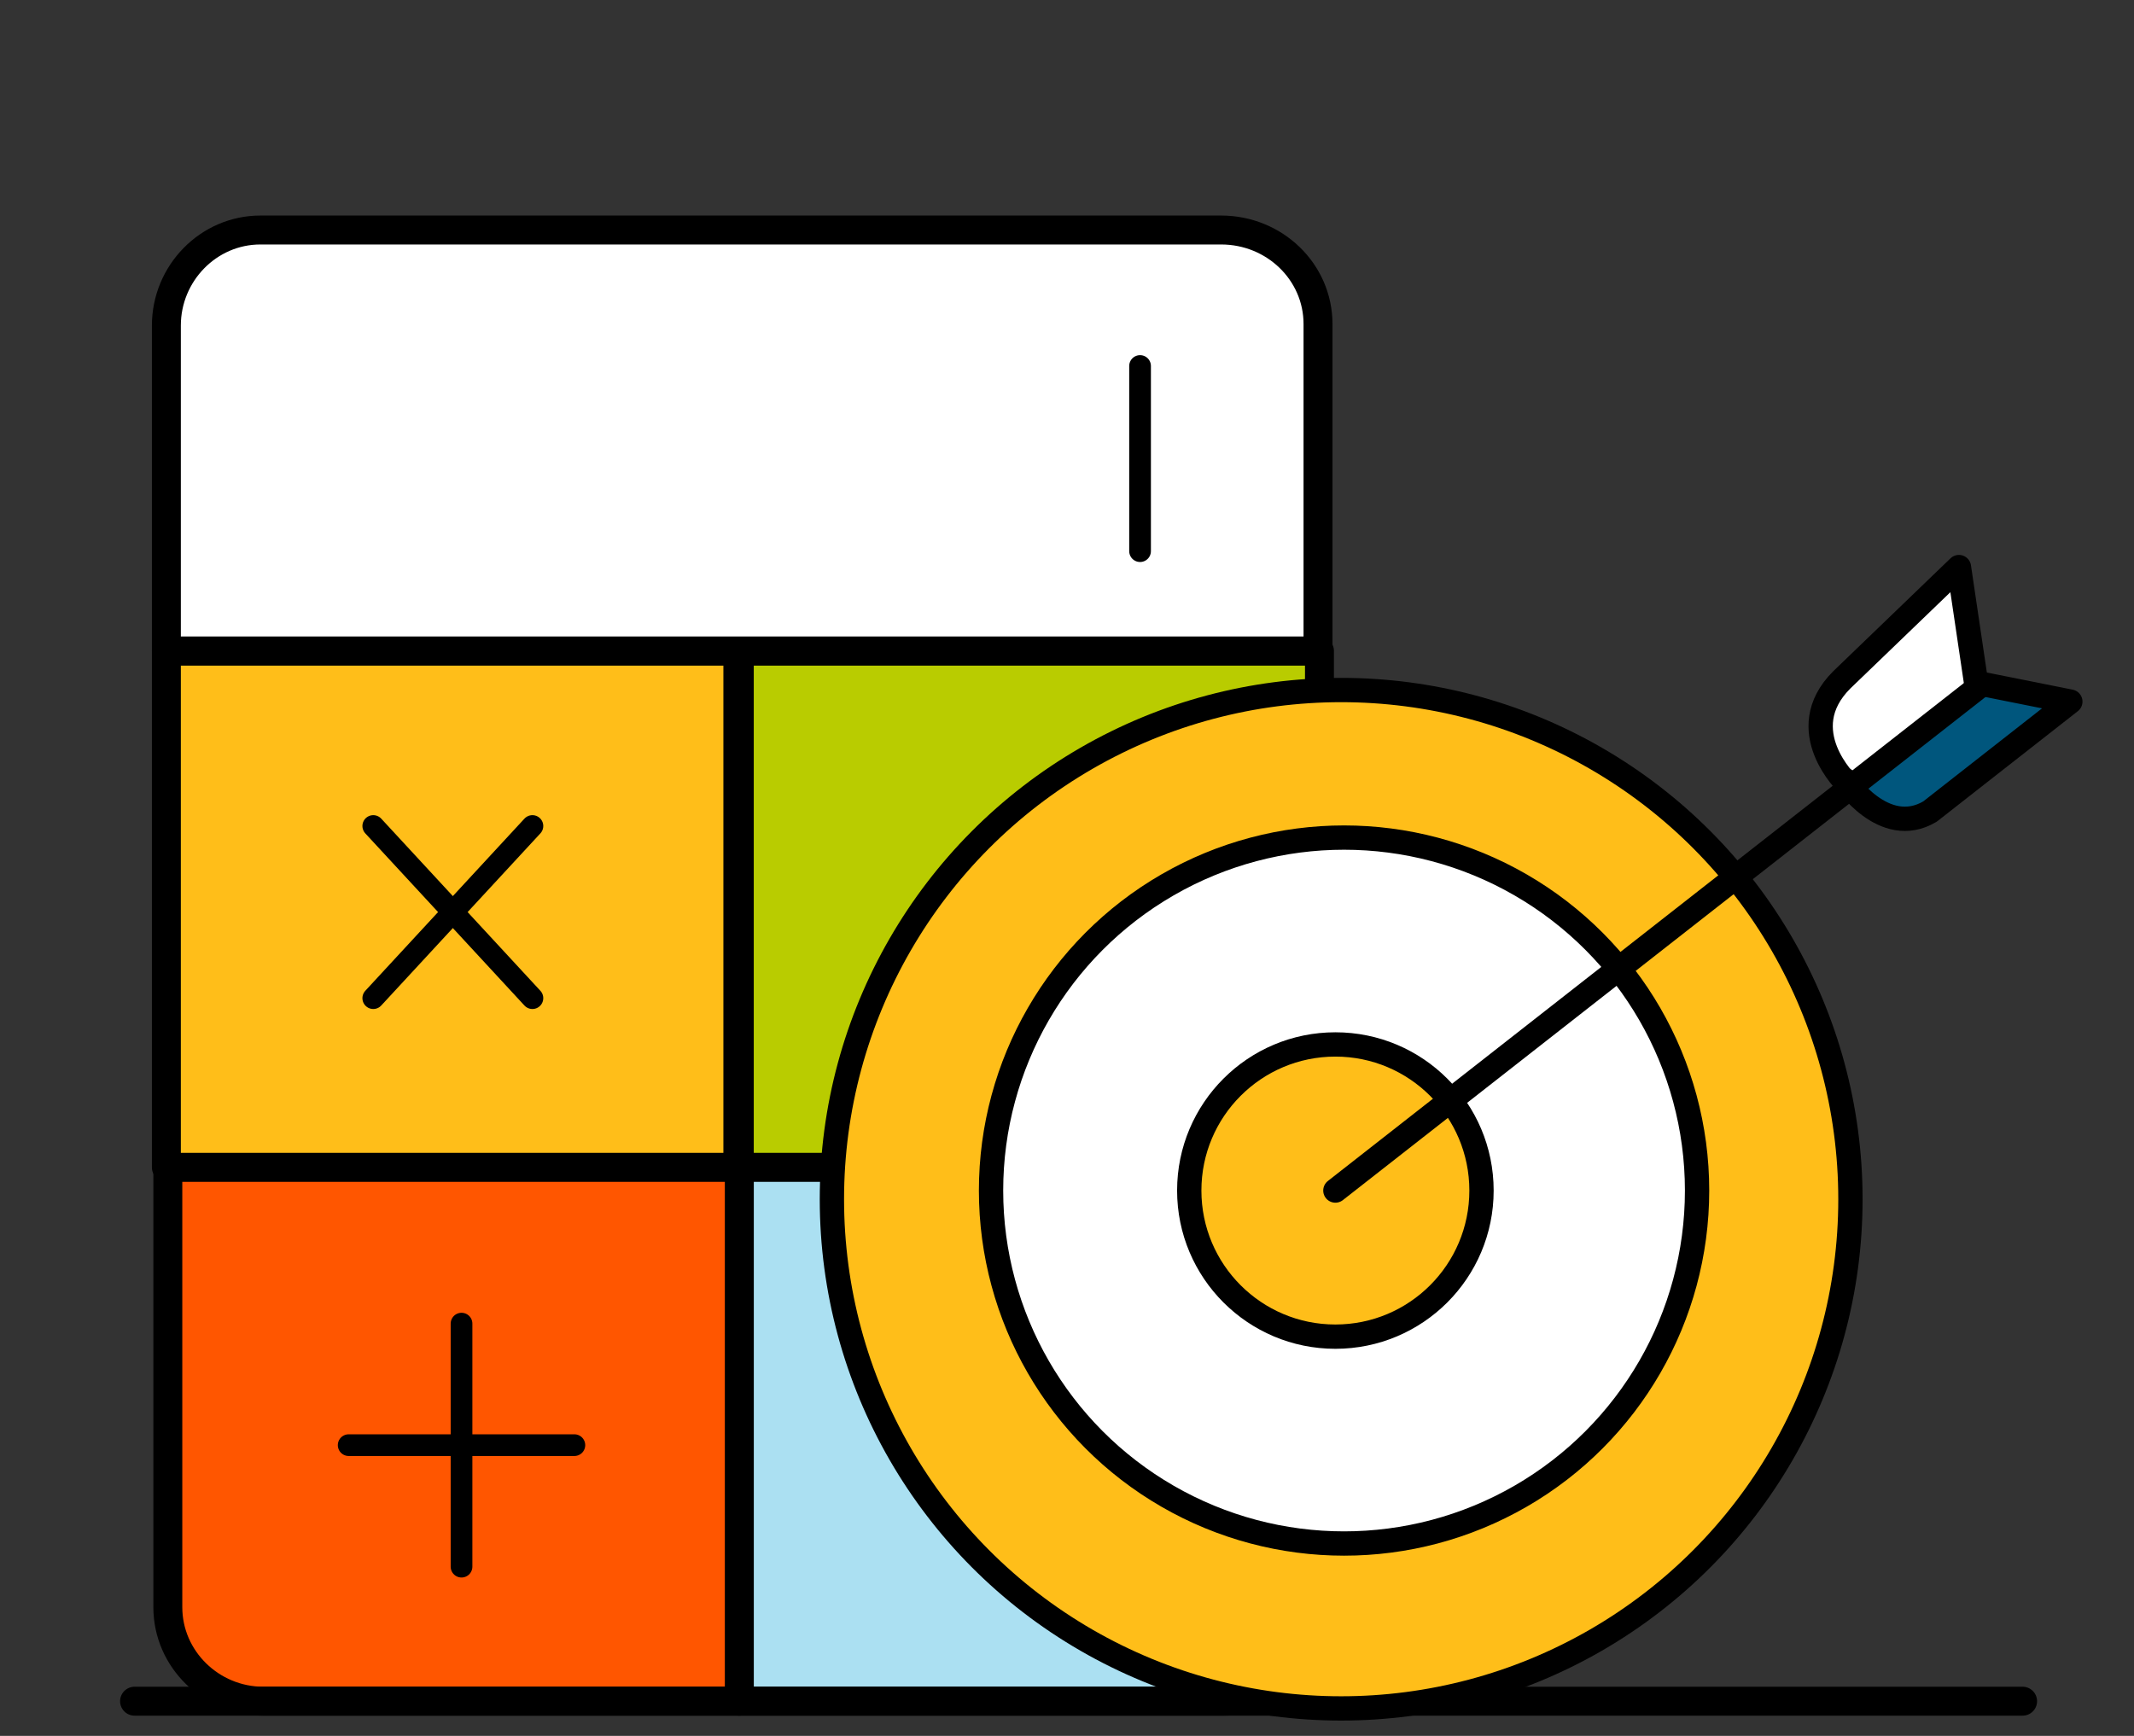
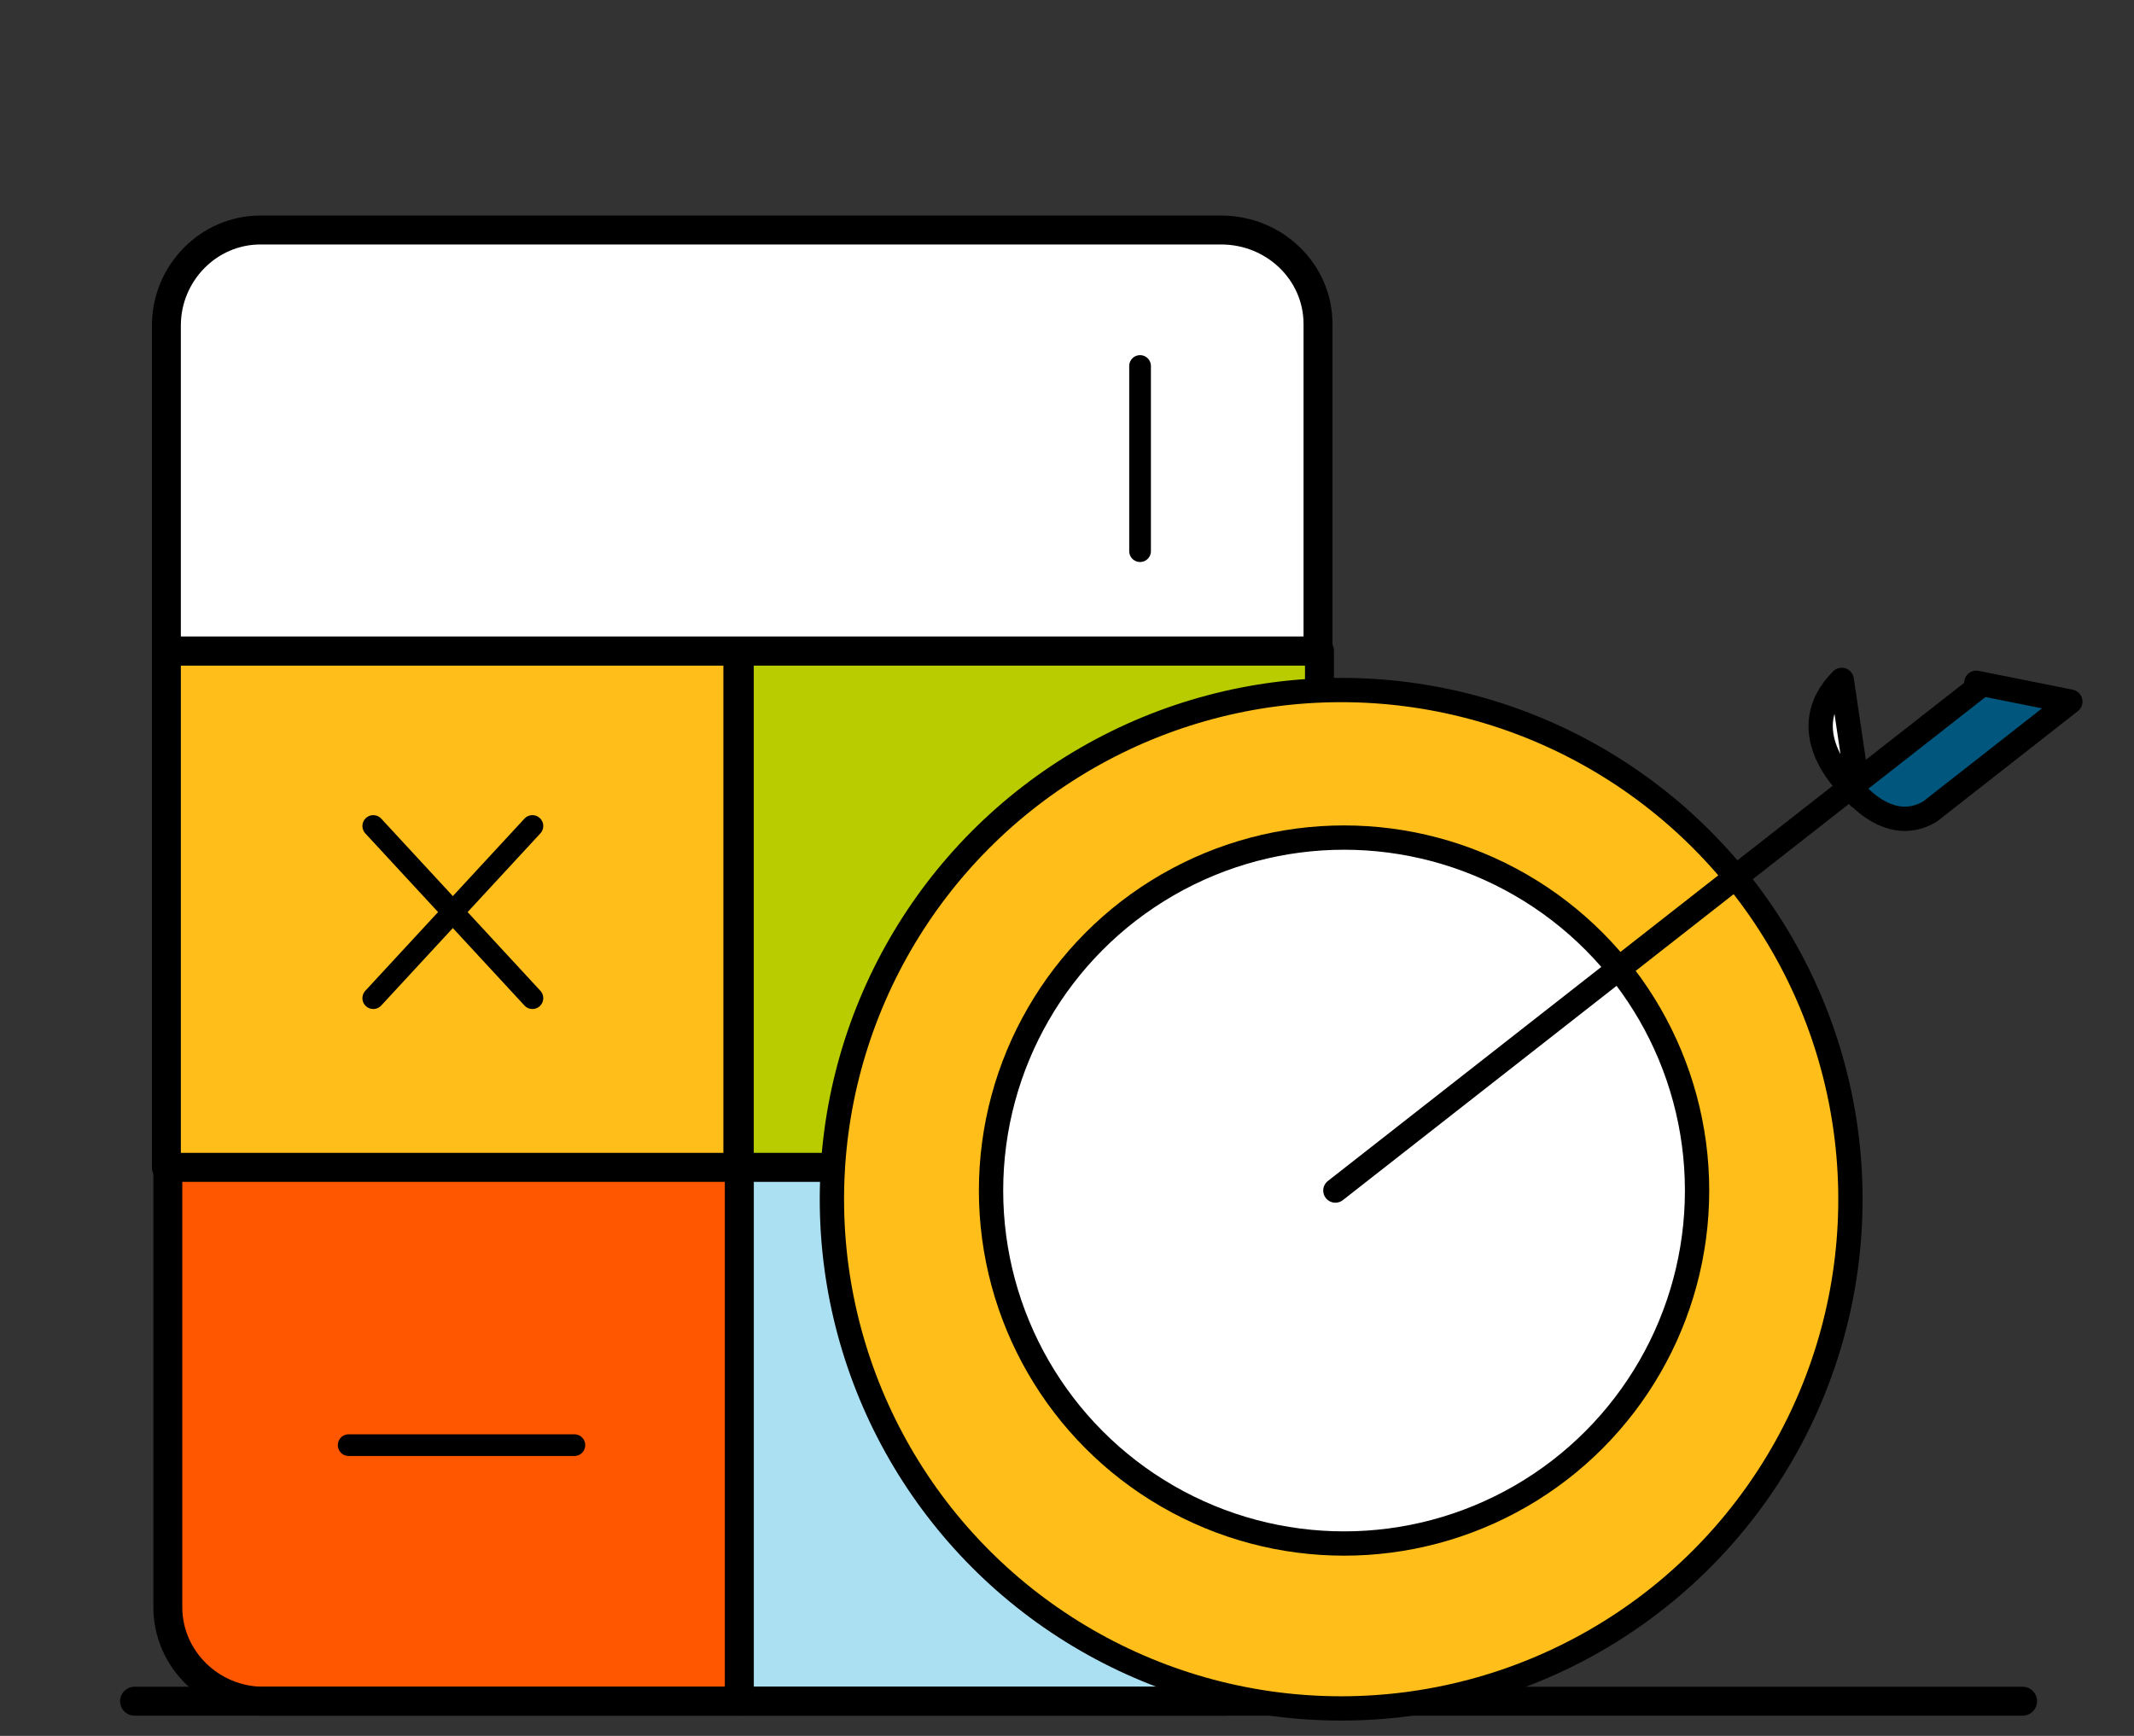
<svg xmlns="http://www.w3.org/2000/svg" version="1.1" id="Layer_1" x="0px" y="0px" width="147.5px" height="120px" viewBox="0 0 147.5 120" style="enable-background:new 0 0 147.5 120;" xml:space="preserve">
  <rect x="0" y="0" width="147.5" height="120" fill="#333333" stroke="none" />
  <style type="text/css">
	.st0{fill:none;}
	.st1{fill:#FFBE19;stroke:#000000;stroke-width:2;stroke-linecap:round;stroke-linejoin:round;}
	.st2{fill:#B9CC00;stroke:#000000;stroke-width:2;stroke-linecap:round;stroke-linejoin:round;}
	.st3{fill:#ABE0F2;stroke:#000000;stroke-width:2;stroke-linecap:round;stroke-linejoin:round;}
	.st4{fill:#FF5600;stroke:#000000;stroke-width:2;stroke-linecap:round;stroke-linejoin:round;}
	.st5{fill:#FFFFFF;stroke:#000000;stroke-width:2;stroke-linecap:round;stroke-linejoin:round;}
	.st6{fill:none;stroke:#000000;stroke-width:1.5;stroke-linecap:round;stroke-linejoin:round;}
	.st7{fill:none;stroke:#000000;stroke-width:2;stroke-linecap:round;stroke-linejoin:round;}
	.st8{fill:#FFBE19;stroke:#000000;stroke-width:1.68;stroke-linecap:round;stroke-linejoin:round;}
	.st9{fill:#FFFFFF;stroke:#000000;stroke-width:1.68;stroke-linecap:round;stroke-linejoin:round;}
	.st10{fill:#00567D;stroke:#000000;stroke-width:1.68;stroke-linecap:round;stroke-linejoin:round;}
	.st11{fill:none;stroke:#000000;stroke-width:1.68;stroke-linecap:round;stroke-linejoin:round;}
</style>
-   <rect x="-0.5" y="0.2" class="st0" width="147.9" height="29.6" />
  <g id="Group_680">
    <rect x="11.5" y="45" class="st1" width="39.5" height="35.7" />
    <rect x="51.1" y="45" class="st2" width="40.1" height="35.7" />
    <path class="st3" d="M91.1,80.7V111c0,3.6-2.9,6.6-6.5,6.6H51.1V80.7H91.1z" />
    <path class="st4" d="M51.1,80.7v36.9H18.2c-3.6,0-6.6-2.9-6.6-6.5V80.7H51.1L51.1,80.7z" />
    <path class="st5" d="M91.1,22.4V45H11.5V22.5c0-3.6,2.9-6.6,6.5-6.6h66.4C88.1,15.9,91.1,18.8,91.1,22.4z" />
    <line class="st6" x1="25.8" y1="57.1" x2="36.8" y2="69" />
    <line class="st6" x1="36.8" y1="57.1" x2="25.8" y2="69" />
-     <line class="st6" x1="31.9" y1="91.5" x2="31.9" y2="108.3" />
    <line class="st6" x1="39.7" y1="99.9" x2="24.1" y2="99.9" />
-     <line class="st6" x1="79.1" y1="63" x2="63.9" y2="63" />
    <line class="st6" x1="78.8" y1="25.3" x2="78.8" y2="38.1" />
    <line class="st6" x1="79.1" y1="96.6" x2="63.9" y2="96.6" />
    <line class="st6" x1="79.1" y1="103.2" x2="63.9" y2="103.2" />
  </g>
  <path class="st7" d="M9.3,117.6h130.5" />
  <circle class="st8" cx="92.7" cy="82.9" r="35.2" />
  <circle class="st9" cx="92.9" cy="82.3" r="24.4" />
-   <circle class="st8" cx="92.3" cy="82.3" r="10.1" />
-   <path class="st9" d="M127.7,54.2c0,0-3.9-3.7-0.4-7.2l8.1-7.8l1.2,8.1" />
+   <path class="st9" d="M127.7,54.2c0,0-3.9-3.7-0.4-7.2l1.2,8.1" />
  <path class="st10" d="M127.5,53.9c0,0,2.7,4.1,5.9,2.2l9.7-7.6l-6.5-1.3" />
  <line class="st11" x1="92.3" y1="82.3" x2="137" y2="47.3" />
</svg>